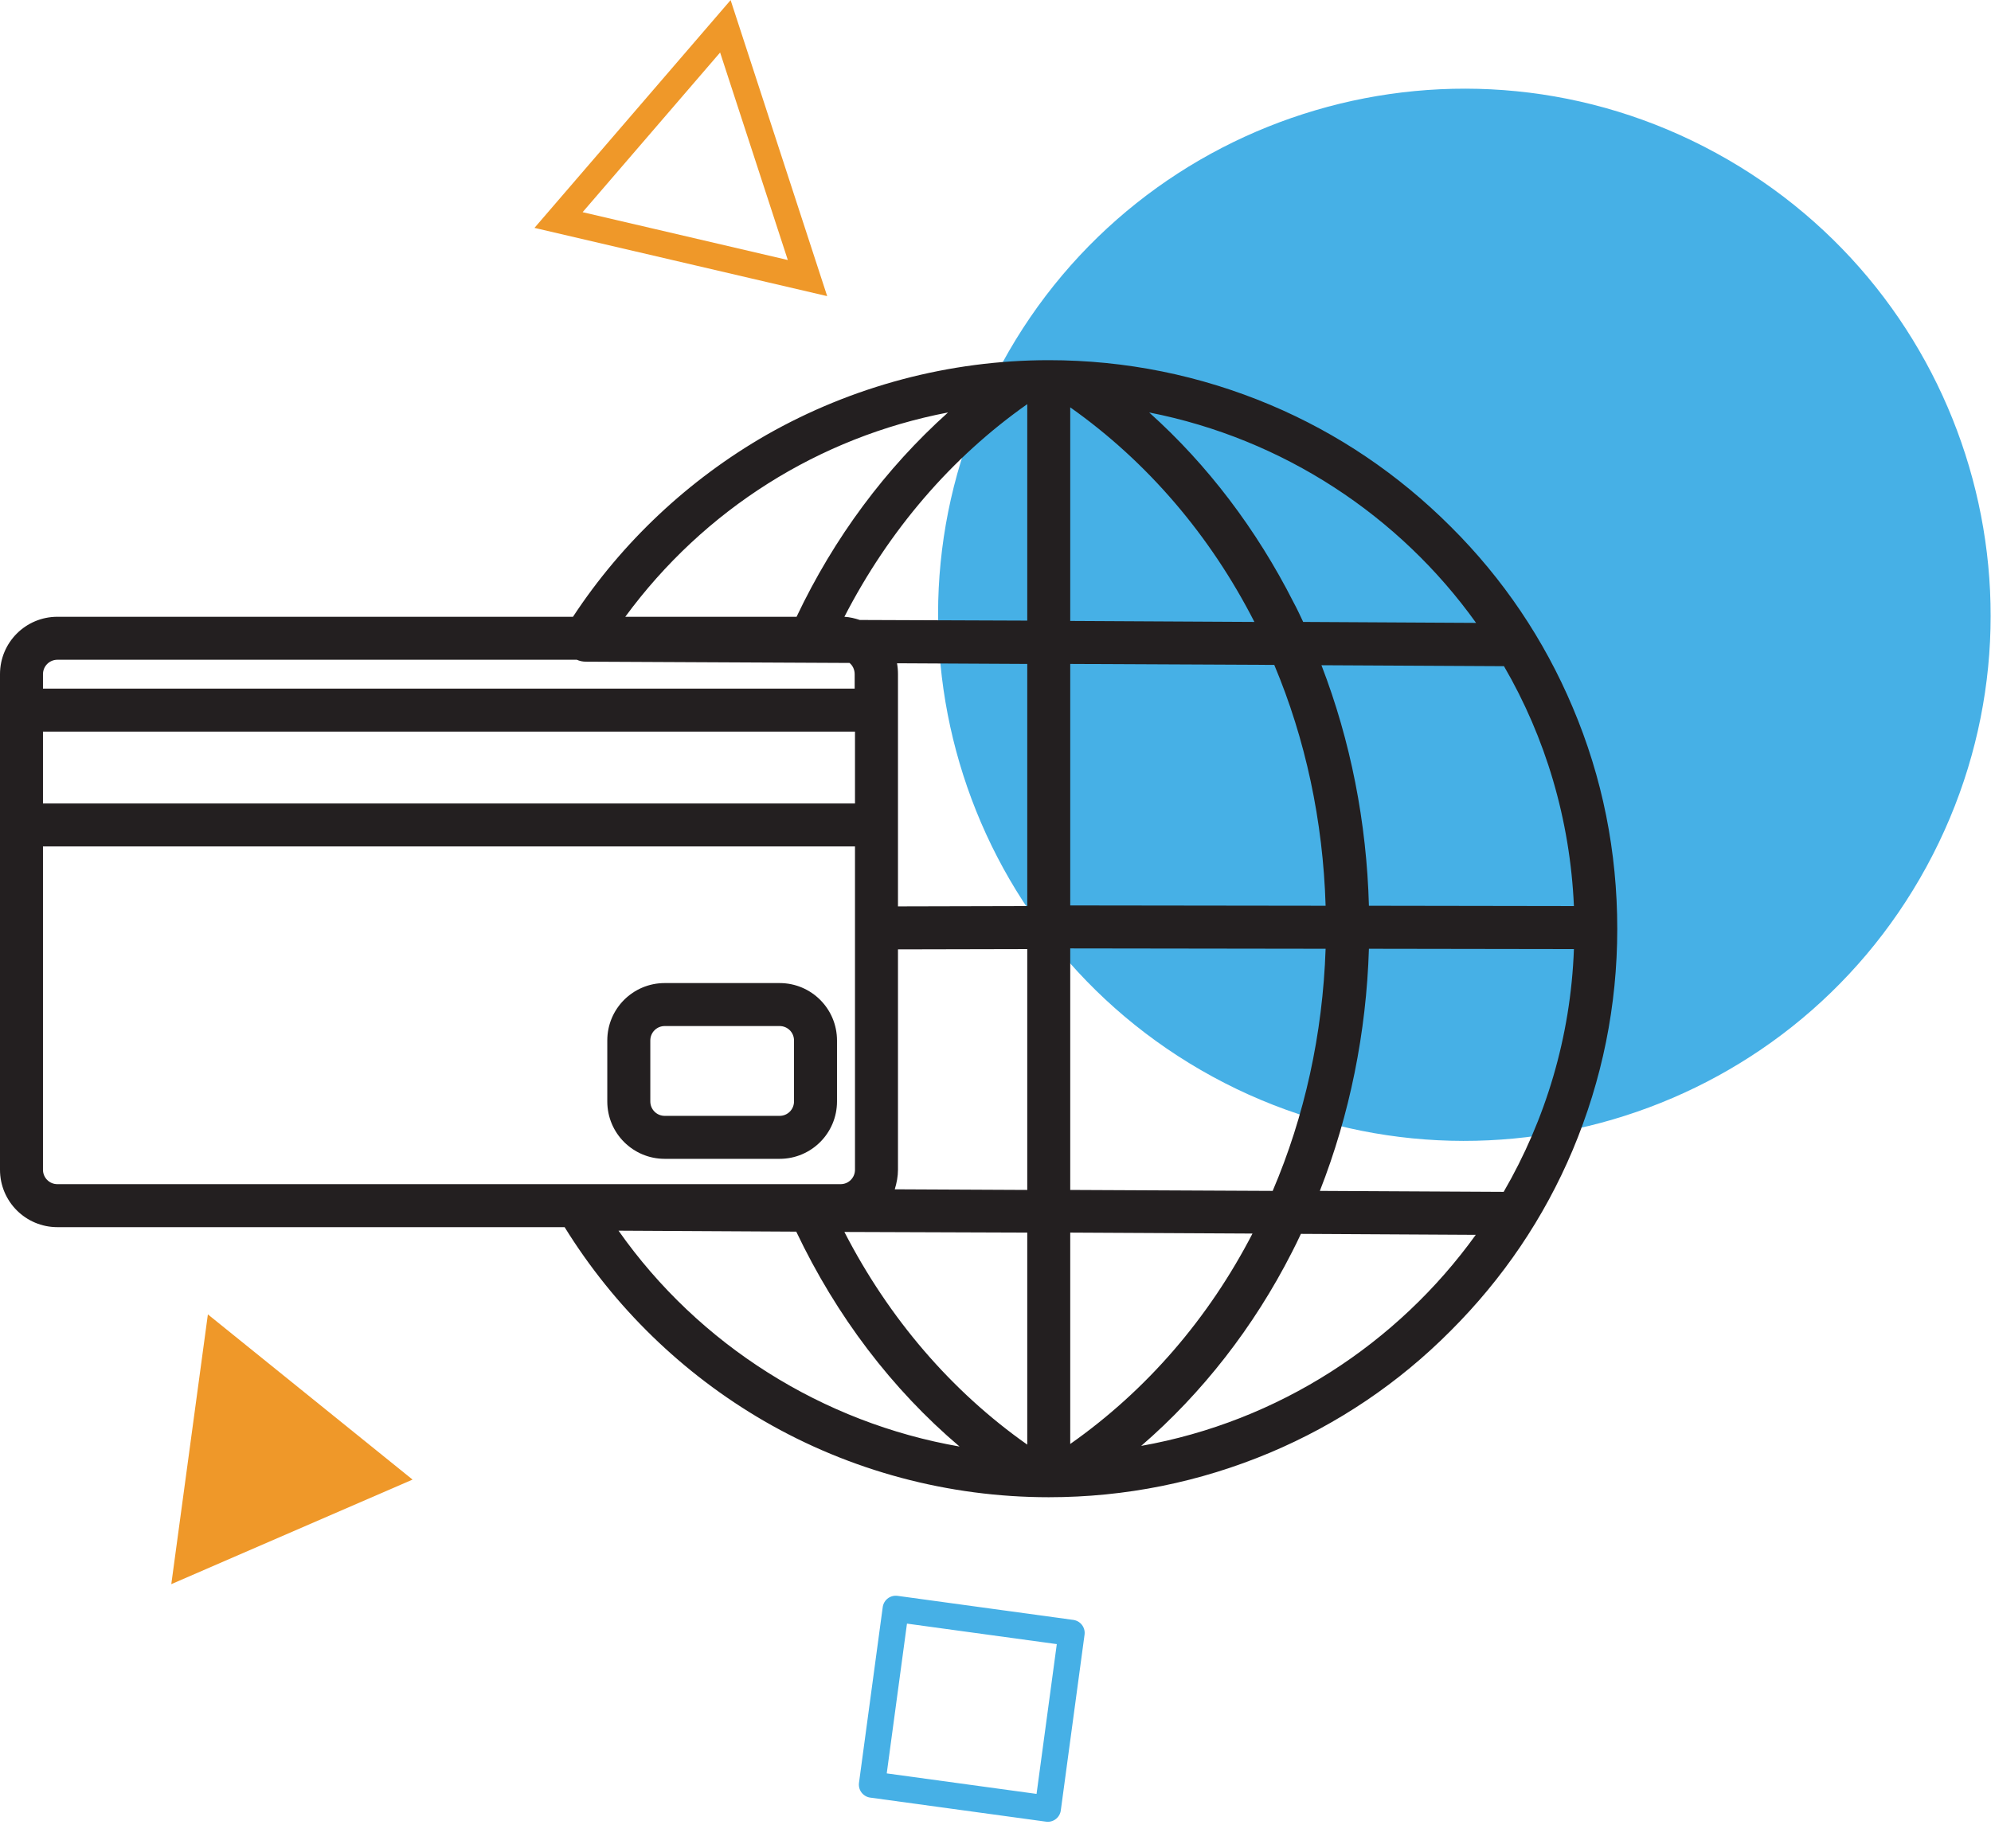
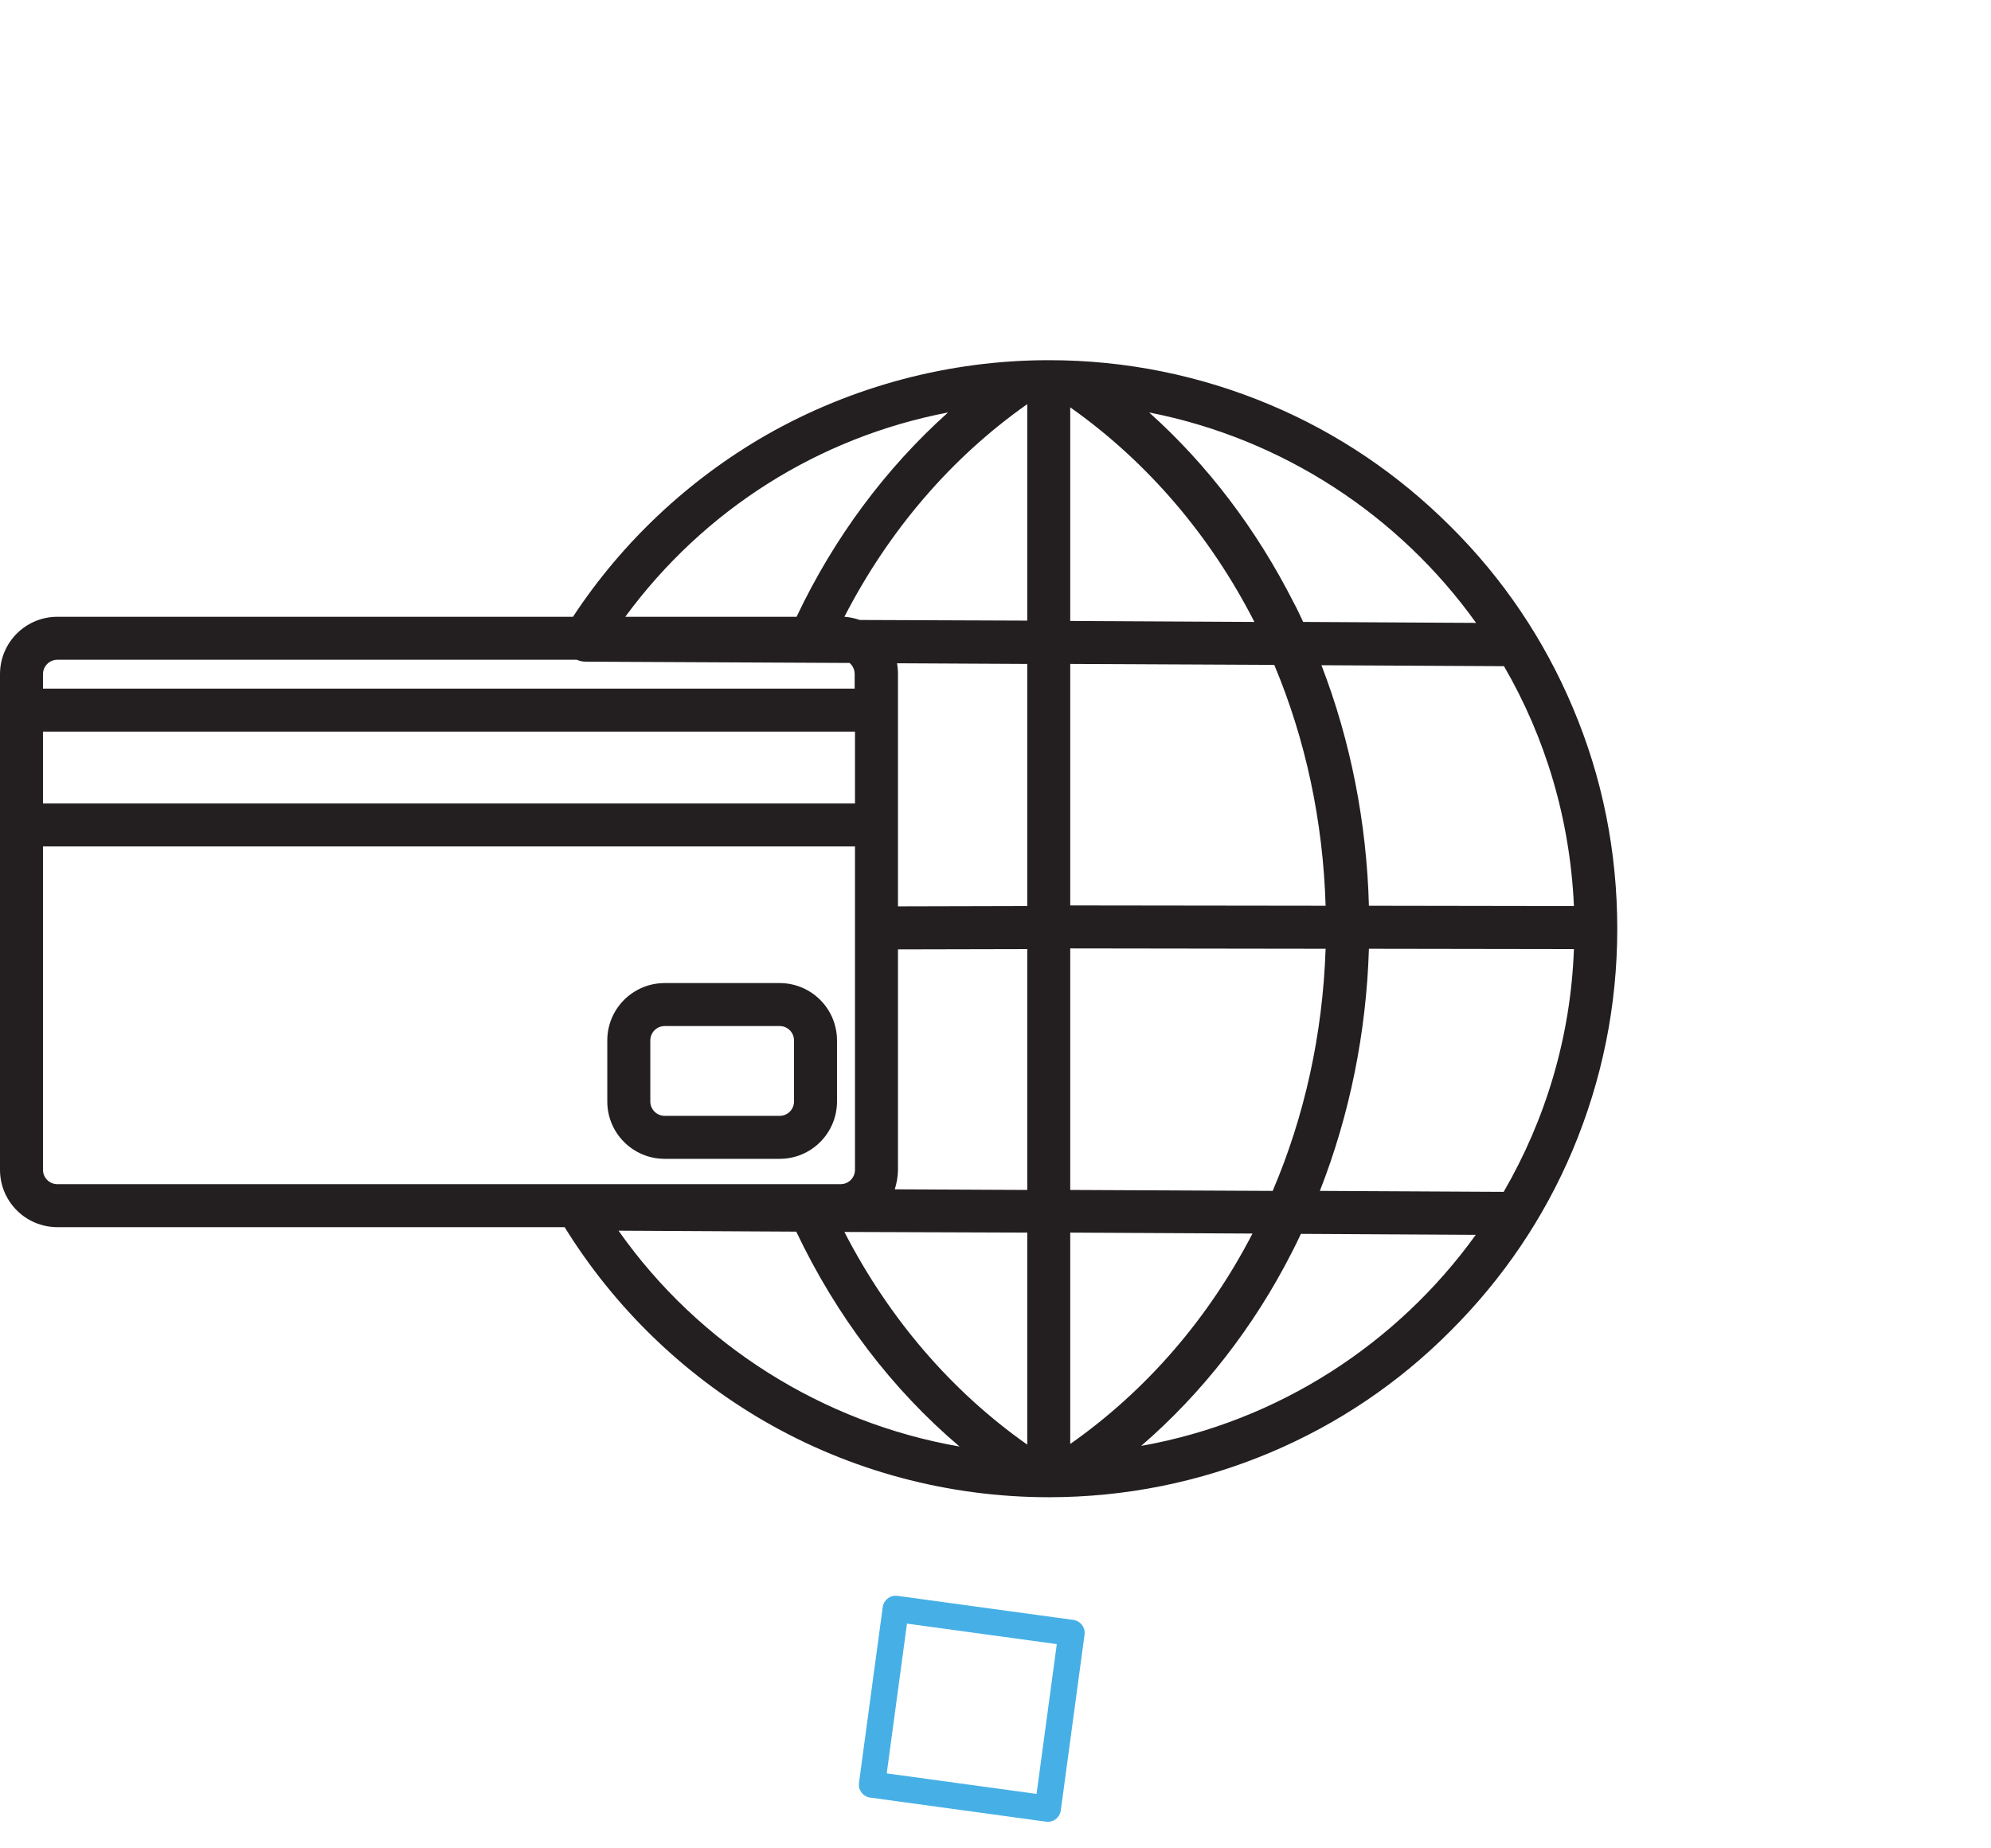
<svg xmlns="http://www.w3.org/2000/svg" width="56" height="52" viewBox="0 0 56 52" fill="none">
  <g clip-path="url(#clip0)">
-     <path d="M34.109 30.292C26.927 26.376 24.283 17.388 28.19 10.214C32.097 3.041 41.094 0.388 48.267 4.304C55.441 8.22 58.094 17.208 54.187 24.381C50.279 31.555 41.283 34.199 34.109 30.292Z" fill="#46B0E6" />
-     <path d="M11.604 41.626L4.818 44.567L5.847 36.978L11.604 41.626Z" fill="#EF9829" />
    <path d="M30.139 45.939L25.194 45.262L24.526 50.207L29.471 50.884L30.139 45.939Z" stroke="#46B0E6" stroke-width="0.738" stroke-miterlimit="10" stroke-linejoin="round" />
-     <path d="M15.71 6.19L20.402 0.74L22.712 7.823L15.71 6.19Z" stroke="#EF9829" stroke-width="0.738" stroke-miterlimit="10" />
    <path d="M44.233 19.897C43.43 17.993 42.275 16.278 40.804 14.816C39.334 13.346 37.628 12.191 35.724 11.388C33.748 10.557 31.654 10.133 29.498 10.133C26.71 10.133 23.966 10.864 21.557 12.236C19.373 13.49 17.497 15.25 16.116 17.352H1.615C0.722 17.352 0 18.074 0 18.967V19.373V23.813V32.909C0 33.802 0.722 34.524 1.615 34.524H15.881C17.271 36.771 19.202 38.648 21.485 39.974C23.912 41.382 26.683 42.122 29.498 42.122C31.654 42.122 33.748 41.698 35.724 40.867C37.628 40.064 39.343 38.909 40.804 37.438C42.275 35.968 43.43 34.262 44.233 32.358C45.063 30.382 45.488 28.289 45.488 26.132C45.488 23.966 45.072 21.873 44.233 19.897ZM44.269 25.491L38.503 25.482C38.44 23.145 37.989 20.844 37.168 18.715L42.302 18.742C43.466 20.745 44.161 23.046 44.269 25.491ZM24.048 22.604H1.209V20.582H24.048V22.604ZM25.257 19.373V18.967C25.257 18.859 25.248 18.76 25.23 18.66L28.893 18.679V25.491L25.257 25.5V23.813V19.373ZM23.75 17.352C25.004 14.916 26.764 12.867 28.893 11.37V17.46L24.183 17.442C24.048 17.397 23.903 17.361 23.75 17.352ZM30.102 11.46C32.286 13.003 34.046 15.078 35.282 17.497L30.102 17.469V11.46ZM35.841 18.706C36.717 20.79 37.213 23.091 37.285 25.482L30.102 25.473V18.679L35.841 18.706ZM30.102 26.682L37.285 26.692C37.204 29.101 36.69 31.411 35.796 33.504L30.102 33.477V26.682ZM35.228 34.704C34.001 37.078 32.259 39.108 30.102 40.624V34.677L35.228 34.704ZM25.257 32.909V26.709L28.893 26.701V33.477L25.167 33.459C25.221 33.279 25.257 33.098 25.257 32.909ZM28.893 34.677V40.642C26.764 39.144 25.004 37.096 23.75 34.659L28.893 34.677ZM41.517 17.524L36.654 17.497C36.563 17.307 36.482 17.127 36.383 16.946C35.345 14.898 33.965 13.075 32.322 11.604C36.094 12.344 39.361 14.51 41.517 17.524ZM26.665 11.604C24.914 13.174 23.461 15.123 22.405 17.352H17.587C19.807 14.329 23.037 12.299 26.665 11.604ZM1.209 18.967C1.209 18.742 1.39 18.561 1.615 18.561H16.224C16.305 18.597 16.387 18.615 16.477 18.615L23.894 18.651C23.985 18.724 24.039 18.841 24.039 18.967V19.373H1.209V18.967ZM1.209 32.909V23.813H24.048V32.909C24.048 33.134 23.867 33.315 23.642 33.315H1.615C1.39 33.315 1.209 33.134 1.209 32.909ZM17.397 34.623L22.396 34.65C23.524 37.023 25.085 39.081 26.989 40.696C23.145 40.028 19.662 37.844 17.397 34.623ZM32.097 40.678C33.811 39.198 35.264 37.339 36.338 35.228C36.428 35.056 36.509 34.885 36.59 34.713L41.508 34.74C39.306 37.799 35.959 39.992 32.097 40.678ZM42.293 33.531L37.123 33.504C37.962 31.366 38.431 29.047 38.503 26.692L44.269 26.701C44.179 29.182 43.466 31.51 42.293 33.531Z" fill="#231F20" />
    <path d="M21.927 27.657H18.697C17.803 27.657 17.081 28.379 17.081 29.272V30.987C17.081 31.88 17.803 32.602 18.697 32.602H21.927C22.82 32.602 23.542 31.88 23.542 30.987V29.272C23.542 28.379 22.82 27.657 21.927 27.657ZM22.333 30.987C22.333 31.212 22.153 31.393 21.927 31.393H18.697C18.471 31.393 18.291 31.212 18.291 30.987V29.272C18.291 29.047 18.471 28.866 18.697 28.866H21.927C22.153 28.866 22.333 29.047 22.333 29.272V30.987Z" fill="#231F20" />
  </g>
  <defs>
    <clipPath id="clip0">
      <rect width="56" height="51.263" fill="white" />
    </clipPath>
  </defs>
</svg>